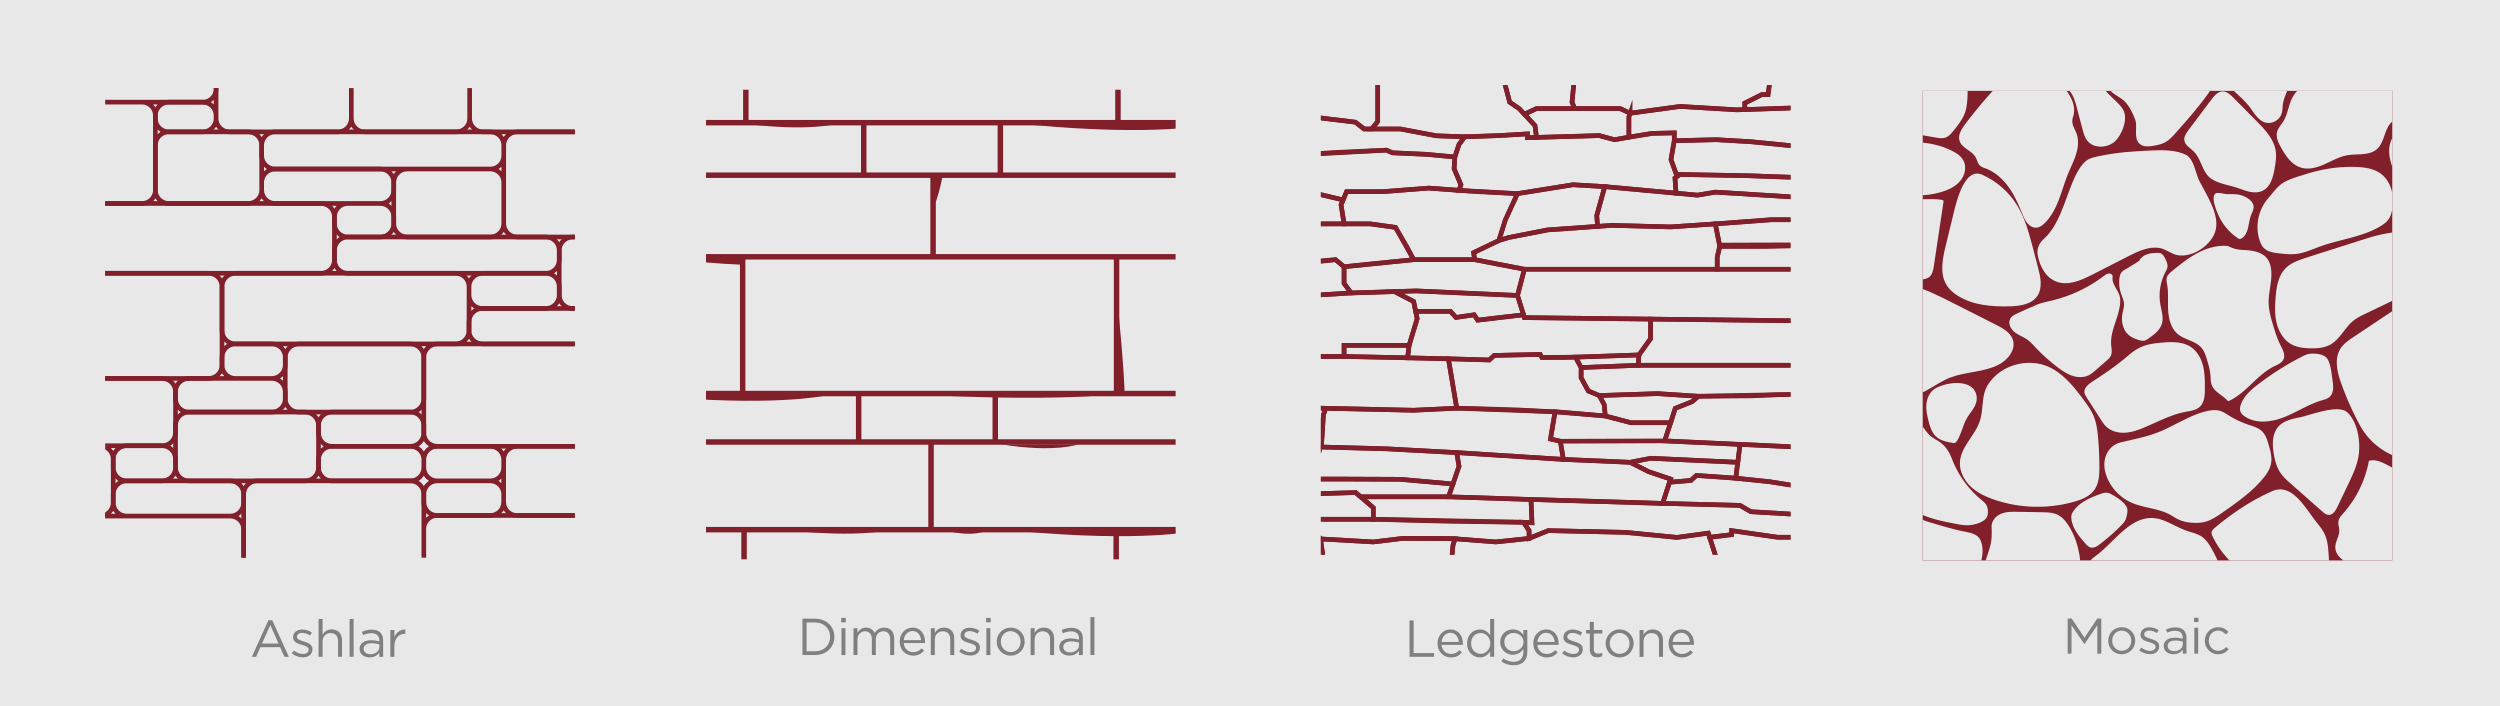
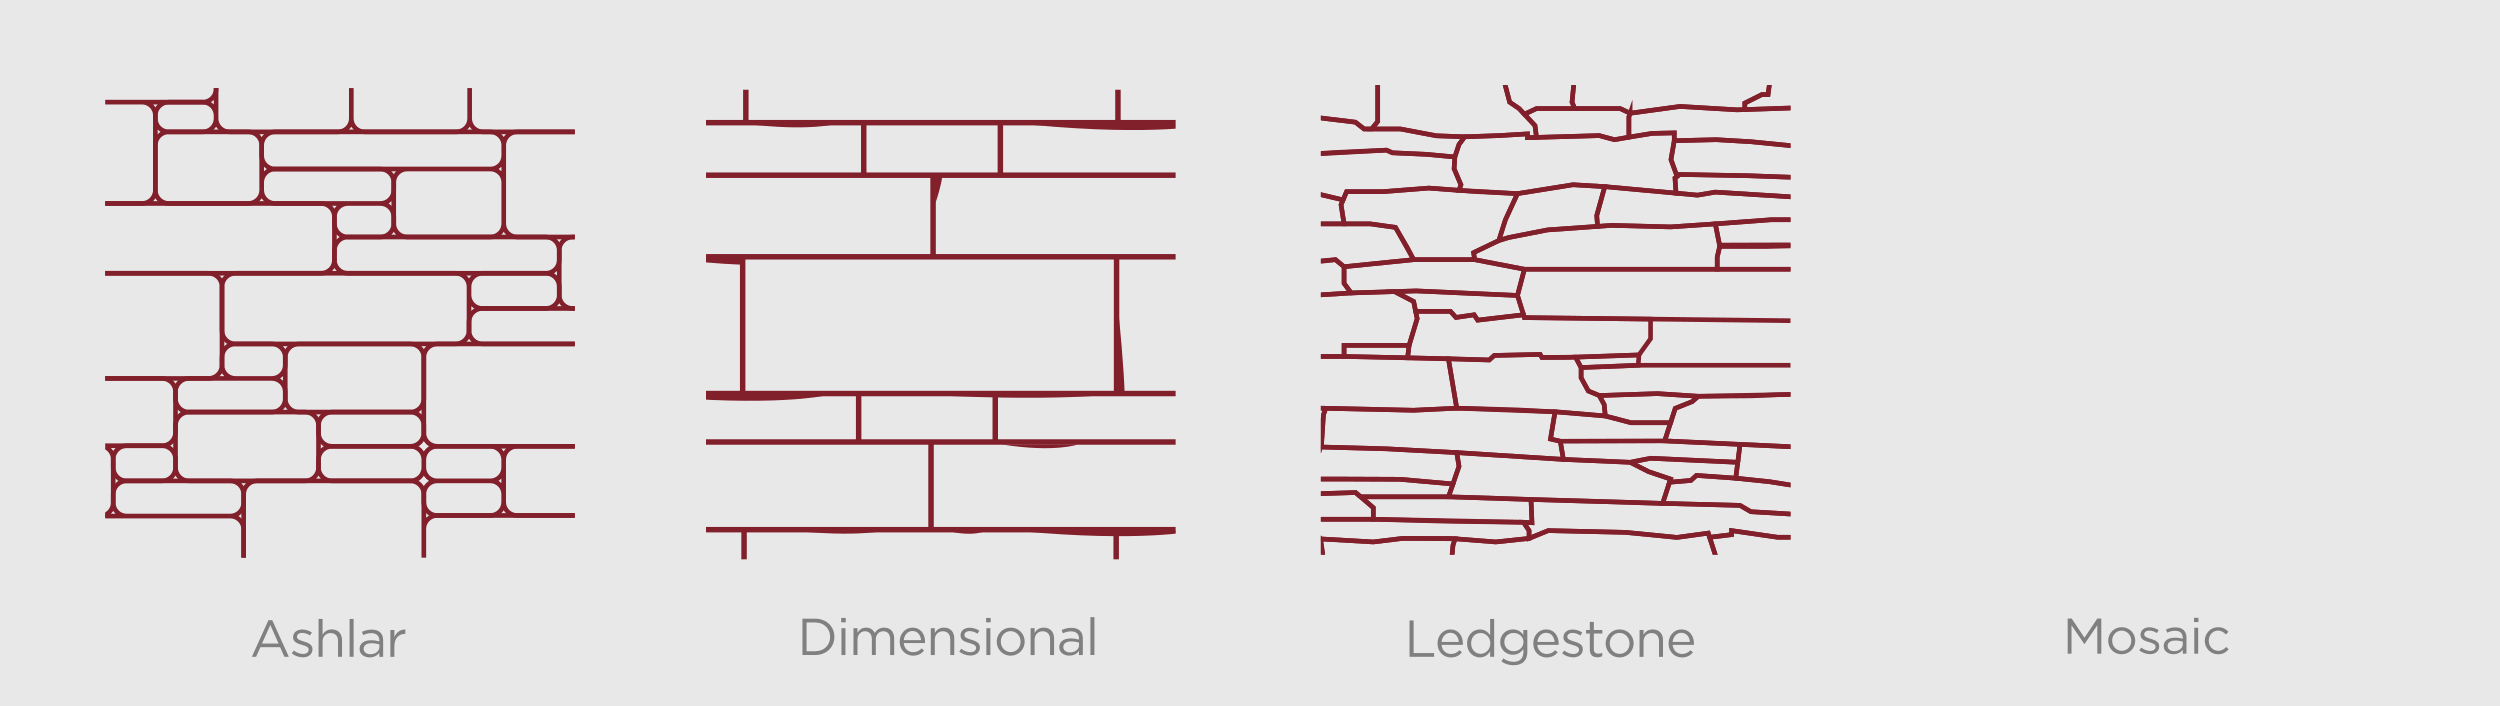
<svg xmlns="http://www.w3.org/2000/svg" xmlns:xlink="http://www.w3.org/1999/xlink" width="1348.5" height="380.91">
  <style>.st1{fill:gray}.st3{fill:none;stroke:#811f2b;stroke-width:2.504;stroke-miterlimit:10}.st6{clip-path:url(#SVGID_6_);fill:#e8e8e9}.st7{clip-path:url(#SVGID_8_);fill:#811f2b}</style>
  <path fill="#e8e8e9" d="M0 0h1348.5v380.91H0z" />
  <path class="st1" d="M144.79 334.55h2.07l8.93 19.74h-2.38l-2.3-5.18h-10.67l-2.32 5.18h-2.27l8.94-19.74zm5.46 12.57l-4.45-10-4.48 10h8.93zM157.39 352.44l1.09-1.54c1.57 1.18 3.3 1.85 5.01 1.85 1.74 0 3-.9 3-2.3v-.06c0-1.46-1.71-2.02-3.61-2.55-2.27-.64-4.79-1.43-4.79-4.09v-.06c0-2.49 2.07-4.14 4.93-4.14 1.76 0 3.72.62 5.21 1.6l-.98 1.62c-1.34-.87-2.88-1.4-4.28-1.4-1.71 0-2.8.9-2.8 2.1v.06c0 1.37 1.79 1.9 3.72 2.49 2.24.67 4.65 1.54 4.65 4.14v.06c0 2.74-2.27 4.34-5.15 4.34-2.08.01-4.38-.8-6-2.12zM171.84 333.85H174v8.48c.95-1.57 2.46-2.83 4.96-2.83 3.5 0 5.54 2.35 5.54 5.8v8.99h-2.16v-8.46c0-2.69-1.46-4.37-4-4.37-2.49 0-4.34 1.82-4.34 4.54v8.29h-2.16v-20.44zM188.58 333.85h2.16v20.44h-2.16v-20.44zM193.96 350.09v-.06c0-3.05 2.52-4.68 6.19-4.68 1.85 0 3.16.25 4.45.62v-.5c0-2.6-1.6-3.95-4.31-3.95-1.71 0-3.05.45-4.4 1.06l-.64-1.76c1.6-.73 3.16-1.2 5.26-1.2 2.04 0 3.61.53 4.68 1.6.98.98 1.48 2.38 1.48 4.23v8.85h-2.07v-2.18c-1.01 1.32-2.69 2.49-5.24 2.49-2.69-.01-5.4-1.55-5.4-4.52zm10.67-1.12v-1.4c-1.06-.31-2.49-.62-4.26-.62-2.72 0-4.23 1.18-4.23 3v.06c0 1.82 1.68 2.88 3.64 2.88 2.66 0 4.85-1.62 4.85-3.92zM210.56 339.82h2.16v3.78c1.06-2.41 3.16-4.14 5.91-4.03v2.32h-.17c-3.16 0-5.74 2.27-5.74 6.64v5.77h-2.16v-14.48zM760.3 334.69h2.21v17.56h11.03v2.04H760.3v-19.6zM775.4 347.1v-.06c0-4.17 2.94-7.53 6.94-7.53 4.28 0 6.75 3.42 6.75 7.64 0 .28 0 .45-.03.7h-11.48c.31 3.14 2.52 4.9 5.1 4.9 1.99 0 3.39-.81 4.56-2.04l1.34 1.2c-1.46 1.62-3.22 2.72-5.96 2.72-3.98 0-7.22-3.05-7.22-7.53zm11.5-.84c-.22-2.63-1.74-4.93-4.62-4.93-2.52 0-4.42 2.1-4.7 4.93h9.32zM791.33 347.1v-.06c0-4.73 3.44-7.53 6.92-7.53 2.69 0 4.42 1.46 5.54 3.08v-8.74h2.16v20.44h-2.16v-2.91c-1.18 1.74-2.88 3.22-5.54 3.22-3.48 0-6.92-2.74-6.92-7.5zm12.54-.03v-.06c0-3.33-2.55-5.57-5.24-5.57-2.8 0-5.1 2.07-5.1 5.57v.06c0 3.42 2.35 5.6 5.1 5.6 2.69 0 5.24-2.27 5.24-5.6zM809.89 356.81l.98-1.68c1.65 1.2 3.5 1.85 5.57 1.85 3.19 0 5.26-1.76 5.26-5.15v-1.71c-1.26 1.68-3.02 3.05-5.68 3.05-3.47 0-6.8-2.6-6.8-6.78v-.06c0-4.23 3.36-6.83 6.8-6.83 2.72 0 4.48 1.34 5.66 2.91v-2.6h2.16v11.96c0 2.24-.67 3.95-1.85 5.12-1.29 1.29-3.22 1.93-5.52 1.93-2.41.01-4.65-.66-6.58-2.01zm11.87-10.44v-.06c0-2.97-2.58-4.9-5.32-4.9s-5.01 1.9-5.01 4.87v.06c0 2.91 2.32 4.93 5.01 4.93 2.75 0 5.32-1.99 5.32-4.9zM827.05 347.1v-.06c0-4.17 2.94-7.53 6.94-7.53 4.28 0 6.75 3.42 6.75 7.64 0 .28 0 .45-.03.7h-11.48c.31 3.14 2.52 4.9 5.1 4.9 1.99 0 3.39-.81 4.56-2.04l1.34 1.2c-1.46 1.62-3.22 2.72-5.96 2.72-3.97 0-7.22-3.05-7.22-7.53zm11.51-.84c-.22-2.63-1.74-4.93-4.62-4.93-2.52 0-4.42 2.1-4.7 4.93h9.32zM842.62 352.45l1.09-1.54c1.57 1.18 3.3 1.85 5.01 1.85 1.74 0 3-.9 3-2.3v-.06c0-1.46-1.71-2.02-3.61-2.55-2.27-.64-4.79-1.43-4.79-4.09v-.06c0-2.49 2.07-4.14 4.93-4.14 1.76 0 3.72.62 5.21 1.6l-.98 1.62c-1.34-.87-2.88-1.4-4.28-1.4-1.71 0-2.8.9-2.8 2.1v.06c0 1.37 1.79 1.9 3.72 2.49 2.24.67 4.65 1.54 4.65 4.14v.06c0 2.74-2.27 4.34-5.15 4.34-2.08 0-4.37-.81-6-2.12zM857.55 350.46v-8.74h-2.02v-1.9h2.02v-4.37h2.16v4.37h4.59v1.9h-4.59v8.46c0 1.76.98 2.41 2.44 2.41.73 0 1.34-.14 2.1-.5v1.85c-.76.39-1.57.62-2.6.62-2.34-.02-4.1-1.16-4.1-4.1zM866.09 347.12v-.06c0-4.09 3.19-7.56 7.56-7.56 4.34 0 7.53 3.42 7.53 7.5v.06c0 4.09-3.22 7.56-7.59 7.56-4.34.01-7.5-3.41-7.5-7.5zm12.88 0v-.06c0-3.11-2.32-5.66-5.38-5.66-3.14 0-5.29 2.55-5.29 5.6v.06c0 3.11 2.3 5.63 5.35 5.63 3.13.01 5.32-2.51 5.32-5.57zM884.37 339.82h2.16v2.52c.95-1.57 2.46-2.83 4.96-2.83 3.5 0 5.54 2.35 5.54 5.8v8.99h-2.16v-8.46c0-2.69-1.46-4.37-4-4.37-2.49 0-4.34 1.82-4.34 4.54v8.29h-2.16v-14.48zM900.02 347.1v-.06c0-4.17 2.94-7.53 6.94-7.53 4.28 0 6.75 3.42 6.75 7.64 0 .28 0 .45-.03.7H902.2c.31 3.14 2.52 4.9 5.1 4.9 1.99 0 3.39-.81 4.56-2.04l1.34 1.2c-1.46 1.62-3.22 2.72-5.96 2.72-3.97 0-7.22-3.05-7.22-7.53zm11.51-.84c-.22-2.63-1.74-4.93-4.62-4.93-2.52 0-4.42 2.1-4.7 4.93h9.32z" />
  <g>
    <defs>
      <path id="SVGID_1_" d="M56.74 47.49h253.31V300.8H56.74z" />
    </defs>
    <clipPath id="SVGID_2_">
      <use xlink:href="#SVGID_1_" overflow="visible" />
    </clipPath>
    <g clip-path="url(#SVGID_2_)">
      <path class="st3" d="M112.54 204.13H16.16c-3.98 0-7.21-3.23-7.21-7.21v-42.3c0-3.98 3.23-7.21 7.21-7.21h96.38c3.98 0 7.21 3.23 7.21 7.21v42.3c0 3.98-3.23 7.21-7.21 7.21z" />
      <path class="st3" d="M87.46 240.43h-71.3c-3.98 0-7.21-3.23-7.21-7.21v-21.88c0-3.98 3.23-7.21 7.21-7.21h71.3c3.98 0 7.21 3.23 7.21 7.21v21.88c0 3.98-3.23 7.21-7.21 7.21zM53.85 278.36h-37.7c-3.98 0-7.21-3.23-7.21-7.21v-23.51c0-3.98 3.23-7.21 7.21-7.21h37.7c3.98 0 7.21 3.23 7.21 7.21v23.51c.01 3.98-3.22 7.21-7.21 7.21z" />
      <path class="st3" d="M87.46 259.39H68.28c-3.98 0-7.21-3.23-7.21-7.21v-4.54c0-3.98 3.23-7.21 7.21-7.21h19.18c3.98 0 7.21 3.23 7.21 7.21v4.54c0 3.98-3.23 7.21-7.21 7.21zM146.66 204.13h-19.7c-3.98 0-7.21-3.23-7.21-7.21v-4.2c0-3.98 3.23-7.21 7.21-7.21h19.7c3.98 0 7.21 3.23 7.21 7.21v4.2c0 3.98-3.23 7.21-7.21 7.21zM146.66 222.28h-44.79c-3.98 0-7.21-3.23-7.21-7.21v-3.73c0-3.98 3.23-7.21 7.21-7.21h44.79c3.98 0 7.21 3.23 7.21 7.21v3.73c0 3.98-3.23 7.21-7.21 7.21z" />
      <path class="st3" d="M164.59 259.39h-62.71c-3.98 0-7.21-3.23-7.21-7.21v-22.69c0-3.98 3.23-7.21 7.21-7.21h62.71c3.98 0 7.21 3.23 7.21 7.21v22.69c0 3.98-3.23 7.21-7.21 7.21z" />
      <path class="st3" d="M221.4 240.73h-42.39c-3.98 0-7.21-3.23-7.21-7.21v-4.03c0-3.98 3.23-7.21 7.21-7.21h42.39c3.98 0 7.21 3.23 7.21 7.21v4.03c0 3.98-3.23 7.21-7.21 7.21z" />
      <path class="st3" d="M221.4 259.39h-42.39c-3.98 0-7.21-3.23-7.21-7.21v-4.24c0-3.98 3.23-7.21 7.21-7.21h42.39c3.98 0 7.21 3.23 7.21 7.21v4.24c0 3.98-3.23 7.21-7.21 7.21zM264.47 259.39h-28.65c-3.98 0-7.21-3.23-7.21-7.21v-4.24c0-3.98 3.23-7.21 7.21-7.21h28.65c3.98 0 7.21 3.23 7.21 7.21v4.24c0 3.98-3.23 7.21-7.21 7.21zM264.47 278.05h-28.65c-3.98 0-7.21-3.23-7.21-7.21v-4.24c0-3.98 3.23-7.21 7.21-7.21h28.65c3.98 0 7.21 3.23 7.21 7.21v4.24c0 3.98-3.23 7.21-7.21 7.21zM345.7 278.05h-66.81c-3.98 0-7.21-3.23-7.21-7.21v-22.9c0-3.98 3.23-7.21 7.21-7.21h66.81c3.98 0 7.21 3.23 7.21 7.21v22.9c0 3.98-3.23 7.21-7.21 7.21zM221.4 222.28h-60.32c-3.98 0-7.21-3.23-7.21-7.21v-22.32c0-3.98 3.23-7.21 7.21-7.21h60.32c3.98 0 7.21 3.23 7.21 7.21v22.32c0 3.98-3.23 7.21-7.21 7.21z" />
      <path class="st3" d="M345.7 240.73H235.82c-3.98 0-7.21-3.23-7.21-7.21v-40.77c0-3.98 3.23-7.21 7.21-7.21H345.7c3.98 0 7.21 3.23 7.21 7.21v40.77c0 3.98-3.23 7.21-7.21 7.21zM124.22 278.36H68.28c-3.98 0-7.21-3.23-7.21-7.21v-4.54c0-3.98 3.23-7.21 7.21-7.21h55.94c3.98 0 7.21 3.23 7.21 7.21v4.54c0 3.98-3.23 7.21-7.21 7.21zM124.22 317.45H16.16c-3.98 0-7.21-3.23-7.21-7.21v-24.67c0-3.98 3.23-7.21 7.21-7.21h108.06c3.98 0 7.21 3.23 7.21 7.21v24.67c0 3.98-3.23 7.21-7.21 7.21z" />
      <path class="st3" d="M221.4 317.45h-82.76c-3.98 0-7.21-3.23-7.21-7.21V266.6c0-3.98 3.23-7.21 7.21-7.21h82.76c3.98 0 7.21 3.23 7.21 7.21v43.64c0 3.98-3.23 7.21-7.21 7.21zM345.7 317.45H235.82c-3.98 0-7.21-3.23-7.21-7.21v-24.98c0-3.98 3.23-7.21 7.21-7.21H345.7c3.98 0 7.21 3.23 7.21 7.21v24.98c0 3.98-3.23 7.21-7.21 7.21zM245.78 185.5H126.96c-3.98 0-7.21-3.23-7.21-7.21v-23.67c0-3.98 3.23-7.21 7.21-7.21h118.82c3.98 0 7.21 3.23 7.21 7.21v23.67c0 3.98-3.23 7.21-7.21 7.21zM294.45 166.39H260.2c-3.98 0-7.21-3.23-7.21-7.21v-4.56c0-3.98 3.23-7.21 7.21-7.21h34.25c3.98 0 7.21 3.23 7.21 7.21v4.56c0 3.98-3.23 7.21-7.21 7.21z" />
      <path class="st3" d="M294.45 147.41H187.6c-3.98 0-7.21-3.23-7.21-7.21v-5.15c0-3.98 3.23-7.21 7.21-7.21h106.85c3.98 0 7.21 3.23 7.21 7.21v5.15c0 3.98-3.23 7.21-7.21 7.21z" />
      <path class="st3" d="M173.18 147.41H16.16c-3.98 0-7.21-3.23-7.21-7.21v-23.24c0-3.98 3.23-7.21 7.21-7.21h157.02c3.98 0 7.21 3.23 7.21 7.21v23.24c0 3.98-3.23 7.21-7.21 7.21zM345.7 166.39h-36.83c-3.98 0-7.21-3.23-7.21-7.21v-24.13c0-3.98 3.23-7.21 7.21-7.21h36.83c3.98 0 7.21 3.23 7.21 7.21v24.13c0 3.98-3.23 7.21-7.21 7.21z" />
      <path class="st3" d="M345.7 127.84h-66.77c-3.98 0-7.21-3.23-7.21-7.21V78.34c0-3.98 3.23-7.21 7.21-7.21h66.77c3.98 0 7.21 3.23 7.21 7.21v42.28c0 3.99-3.23 7.22-7.21 7.22zM264.51 127.84H219.6c-3.98 0-7.21-3.23-7.21-7.21V98.38c0-3.98 3.23-7.21 7.21-7.21h44.91c3.98 0 7.21 3.23 7.21 7.21v22.24c0 3.99-3.23 7.22-7.21 7.22zM264.51 91.17H148.36c-3.98 0-7.21-3.23-7.21-7.21v-5.62c0-3.98 3.23-7.21 7.21-7.21h116.15c3.98 0 7.21 3.23 7.21 7.21v5.62c0 3.99-3.23 7.21-7.21 7.21z" />
      <path class="st3" d="M205.18 109.75h-56.82c-3.98 0-7.21-3.23-7.21-7.21v-4.16c0-3.98 3.23-7.21 7.21-7.21h56.82c3.98 0 7.21 3.23 7.21 7.21v4.16c.01 3.98-3.22 7.21-7.21 7.21zM205.18 127.84H187.6c-3.98 0-7.21-3.23-7.21-7.21v-3.66c0-3.98 3.23-7.21 7.21-7.21h17.59c3.98 0 7.21 3.23 7.21 7.21v3.66c0 3.98-3.23 7.21-7.22 7.21zM345.7 185.5h-85.5c-3.98 0-7.21-3.23-7.21-7.21v-4.7c0-3.98 3.23-7.21 7.21-7.21h85.5c3.98 0 7.21 3.23 7.21 7.21v4.7c0 3.98-3.23 7.21-7.21 7.21zM133.94 109.75H91c-3.98 0-7.21-3.23-7.21-7.21v-24.2c0-3.98 3.23-7.21 7.21-7.21h42.94c3.98 0 7.21 3.23 7.21 7.21v24.2c0 3.98-3.22 7.21-7.21 7.21z" />
      <path class="st3" d="M76.58 109.75H16.16c-3.98 0-7.21-3.23-7.21-7.21V62.31c0-3.98 3.23-7.21 7.21-7.21h60.43c3.98 0 7.21 3.23 7.21 7.21v40.24a7.225 7.225 0 01-7.22 7.2zM109.35 55.09H16.16c-3.98 0-7.21-3.23-7.21-7.21V45.3c0-3.98 3.23-7.21 7.21-7.21h93.19c3.98 0 7.21 3.23 7.21 7.21v2.59c0 3.98-3.23 7.2-7.21 7.2z" />
      <path class="st3" d="M91 55.09h18.34c3.98 0 7.21 3.23 7.21 7.21v1.62c0 3.98-3.23 7.21-7.21 7.21H91c-3.98 0-7.21-3.23-7.21-7.21V62.3c0-3.98 3.23-7.21 7.21-7.21zM123.77 38.08h58.52c3.98 0 7.21 3.23 7.21 7.21v18.63c0 3.98-3.23 7.21-7.21 7.21h-58.52c-3.98 0-7.21-3.23-7.21-7.21V45.3c0-3.99 3.23-7.22 7.21-7.22zM196.71 38.08h49.41c3.98 0 7.21 3.23 7.21 7.21v18.63c0 3.98-3.23 7.21-7.21 7.21h-49.41c-3.98 0-7.21-3.23-7.21-7.21V45.3c0-3.99 3.23-7.22 7.21-7.22zM260.54 38.08h85.16c3.98 0 7.21 3.23 7.21 7.21v18.63c0 3.98-3.23 7.21-7.21 7.21h-85.16c-3.98 0-7.21-3.23-7.21-7.21V45.3c0-3.99 3.23-7.22 7.21-7.22z" />
    </g>
  </g>
  <g>
    <defs>
      <path id="SVGID_3_" d="M712.48 45.87h253.31v253.31H712.48z" />
    </defs>
    <clipPath id="SVGID_4_">
      <use xlink:href="#SVGID_3_" overflow="visible" />
    </clipPath>
    <g clip-path="url(#SVGID_4_)">
      <path class="st3" d="M822.26 145.23h168.65l5.44 12.51 14.68 9.24v6.53l-188.77-2.18-3.73-11.96z" />
      <path class="st3" d="M724.99 143.87l37.53-3.81h32.9l26.84 5.17-3.73 14.14-54.65-2.45-35.08 1.09-3.81-5.17z" />
      <path class="st3" d="M640.43 145.23h31.81c1.63 0 28.01-4.08 31.81-3.81s16.31-1.36 16.31-1.36l4.62 3.81v8.97l3.81 5.17-21.75 1.36-45.41 1.36-17.4 1.09h-20.12v-15.23l16.32-1.36zM726.35 103.36h19.85l24.47-1.91 25.56 1.91 22.3 1.08-6.53 14.14-3.53 11.15-13.6 6.53.55 3.8h-32.9l-3.54-6.79-6.25-10.61-13.6-1.9h-14.14l-1.63-10.33z" />
      <path class="st3" d="M724.99 120.76h14.14l13.6 1.9 9.79 17.4-37.53 3.81-4.62-3.81-16.31 1.36-31.81 3.81h-31.82l-16.31 1.36v-25.83zM752.18 157.28l10.34 5.35 1.9 9.25-4.35 14.41h-35.08v5.98h-50.84l-50.03 3.26v-33.71h20.12l17.4-1.09 45.41-1.36 21.75-1.36z" />
      <path class="st3" d="M821.78 169.8l-24.73 2.89-1.91-2.89-9.78 1.44-3-3.31h-18.75l-1.09-5.3-10.34-5.35 11.7-.36 54.65 2.45z" />
      <path class="st3" d="M759.25 193l.82-6.71 4.35-14.41-.81-3.95h18.75l3 3.31 9.78-1.44 1.91 2.89 24.73-2.89.48 1.53 68.05.79v10.57l-6.26 8.76-39.15 1.36h-13.19l-.95-1.63-24.74.54-2.72 2.45z" />
      <path class="st3" d="M724.99 192.27l34.26.73.82-6.71h-35.08zM925.25 120.76l-24.07 1.63-31.81-.82-34.67 2.45-20.8 4.08-5.43 1.63-13.6 6.53.55 3.8 26.84 5.17h104.01v-6.53l1.42-5.71z" />
      <path class="st3" d="M1011.03 118.52l6.19 8.56.81 5.91-25.69-1.02-39.77 1.02h-24.88l-2.44-12.23 30.18-2.24h36.5z" />
      <path class="st3" d="M1030.67 141.97h-22.84l-16.92 3.26h-64.64v-6.53l1.42-6.52 64.65-.21 25.69 1.02 12.64 3.06z" />
      <path class="st3" d="M1015.58 97.72l-5.5 13.66.95 7.14 6.19 8.56.81 5.91 12.64 3.06 1.64-3.06 70.35-2.24 24.88-.2v-25.7l-34.26-2.65-38.34-1.22-33.24-3.26z" />
-       <path class="st3" d="M1127.54 163.79h-50.37l-23.04 3.26-43.1-.07-14.68-9.24-5.44-12.51 16.92-3.26h22.84v-5.92l1.64-3.06 70.35-2.24 24.88-.2zM1054.94 174.59l-1.02 22.44H883.65l.4-5.58 6.26-8.76v-10.57l120.72 1.39 22.5 2.31zM1086.75 198.05l3.1 8.76h-54.28v-9.78z" />
      <path class="st3" d="M1054.94 174.59l4.28-8.26 17.95-2.54h50.37v35.27l-39.69 1.19-1.1-2.2-32.83-1.02z" />
      <path class="st3" d="M1089.85 206.81l-.45 13.46h38.14v-21.21l-39.69 1.19zM968.27 197.03l1.02 8.56 4.9 2.65 25.49-1.43 18.35-1.22 17.54 1.22v-9.78z" />
      <path class="st3" d="M966.85 212.73l7.34-4.49 27.73-1.58 1.84 5.05-5.31 11.62-1.42 14.07-6.94 4.69-92.17-4.28 5.71-17.54 9.18-3.67 3.26-2.85 28.75-.21 14.07-.61z" />
      <path class="st3" d="M862.64 213.34l2.65 4.89.61 6.15 13.87 3.64h21.34l2.52-7.75 9.18-3.67 3.26-2.85-22.02-1.43z" />
      <path class="st3" d="M852.85 198.25l30.8-1.22h84.62l1.02 8.56 4.9 2.65-7.34 4.49-50.78 1.02-22.02-1.43-31.41 1.02-5.91-2.45-3.88-7.13z" />
      <path class="st3" d="M884.05 191.45l-.4 5.58-30.8 1.22-3.04-5.61z" />
      <path class="st3" d="M781.27 193.49l4.49 26.68 32.77.92 23.31 1.22 24.06 2.07-.61-6.15-2.65-4.89-5.91-2.45-3.88-7.13v-5.51l-3.04-5.61-18.1.17-.95-1.63-24.74.54-2.72 2.45z" />
      <path class="st3" d="M662.98 193l6.95 11.37 6.53 18.96 35.48-3.16 50.58 1.12 23.24-1.12-4.49-26.68-56.28-1.22h-50.84z" />
      <path class="st3" d="M630.07 212.01c.71.41 33.75-.61 33.75-.61l7.97-1.64-1.86-5.39-6.95-11.37-38.86 2.53v16.58l5.95-.1z" />
      <path class="st3" d="M676.46 223.33l-18.45.51-32.33 5.81-1.56.41v-17.95l39.7-.71 7.97-1.64z" />
      <path class="st3" d="M624.12 257.29h23.84l33.19-1.43 3.57 2.55h12.03l11.93-6.02 4.18-13.15 1.02-15.5 1.23-3.5-3.17-.07-35.48 3.16-18.45.51-33.89 6.22v27.23z" />
      <path class="st3" d="M712.27 241.11l35.56.98 37.93 2.04 57.51 3.67-1.63-9.79-5.3-1.22 2.45-14.64-53.03-1.98-23.24 1.12-47.41-1.05-1.23 3.5-1.02 15.5z" />
      <path class="st3" d="M897.92 237.81l-56.28.2-5.3-1.22 2.45-14.64 27.11 2.23 13.87 3.64h21.34zM938.57 239.7l-1.22 9.67-47.04-2.18-11.01 2.18-36.03-1.57-1.63-9.79 56.28-.2zM1000.51 218.82l48.59.64 12.64-1.5 16.31 3.54 11.35-1.23.45-13.46h-54.28l-17.54-1.22-16.11 1.07 1.84 5.05z" />
      <path class="st3" d="M993.81 239.58l24.7 3.8 18.35 1.09 35.21.82h55.47v-25.02h-38.14l-11.35 1.23-16.31-3.54-12.64 1.5-48.59-.64-2.06 4.51-1.42 14.07z" />
      <path class="st3" d="M1033.33 261.47l31.26 2.99 62.95-2.99v-16.18h-55.47l-35.21-.82-2.58 2.45z" />
      <path class="st3" d="M1026.8 277.51l1.77-9.11 4.76-6.93 31.27 2.99 16.58-.79v5.27l-2.17 12.64s-30.86-2.45-31.27-2.45-20.94-1.62-20.94-1.62z" />
      <path class="st3" d="M1127.54 268.81h-35.35l-11.02.13-2.17 12.65 20.4 1.49 28.14.55z" />
      <path class="st3" d="M1127.54 261.47v7.34l-46.37.13v-5.27zM1026.8 277.51h-14.82l-14-1.91-3.26-8.83-23.8-4.35-16.44-2.59-18.22-1.9 1.09-8.56 1.22-9.67 51.52 2.39 3.72-2.51 24.7 3.8 18.35 1.09-2.58 2.45-.95 14.55-4.76 6.93zM785.76 244.13l1.22 7.41-3.26 9.52-28.55-2.52-30.8-.13h-27.62l11.93-6.02 3.59-11.28 35.56.98zM624.12 280.09H740.76v-6.25l-9.51-8.16-43.78 1.36-2.45-3.54-.3-5.09-3.57-2.55-57.03 1.43z" />
      <path class="st3" d="M624.12 310l53.84 4.08 35.34-2.04h5.71l-5.16-10.47-1.58-10.88-7.12-10.6h-81.03z" />
      <path class="st3" d="M782.36 290.42h-25.83l-15.77 1.9-28.5-1.63-7.12-10.6h35.62l40.51 1.09 40.51.54 3 4.49v4.21l-17.95 1.9-24.47-1.9zM781.33 267.97h-47.41l-2.67-2.29-43.78 1.36-2.45-3.54-.3-5.09h39.65l30.8.13 28.55 2.52z" />
      <path class="st3" d="M825.83 269.42l.51 12.54-4.56-.24-81.02-1.63v-6.25l-6.84-5.87h47.41zM778.93 311.63l3.57-3.67 1.22-13.76 1.13-3.58-28.32-.2-15.77 1.91-28.49-1.64 1.58 10.88 5.16 10.47 21.75.51 21.86-2.25zM677.96 314.08v15.6h-53.84V310z" />
      <path class="st3" d="M782.5 307.96l4.38 5.51v16.21H677.96v-15.6l35.34-2.04h5.71l21.75.51 21.86-2.25 16.31 1.33z" />
      <path class="st3" d="M824.78 290.42l10.33-4.21 41.74.95 14.42 1.41 13.31 1.31 16.86-2.31 3.81 11.83 5.3 8.83v21.45H786.88v-16.21l-4.38-5.51 1.22-13.76 1.13-3.58 21.98 1.71zM896.83 271.53c-2.18-.14-50.03-1.5-50.03-1.5l-20.97-.61-44.5-1.44 2.39-6.92 3.26-9.52-1.22-7.41 57.51 3.67 36.03 1.56 10.06 5.1 11.75 3.94-4.28 13.13z" />
      <path class="st3" d="M936.26 257.93l-21.21-1.49-2.99 2.71-11.51.97.56-1.71-11.75-3.95-10.06-5.09 11.01-2.18 47.04 2.18z" />
      <path class="st3" d="M896.83 271.53l41.74 1.08 5.84 3.4 25.43 1.5 6.12-2.31 22.02.4-3.26-8.83-23.8-4.35-16.44-2.59-18.22-1.9-21.21-1.49-2.99 2.71-11.51.97z" />
      <path class="st3" d="M969.84 277.51l1.29 10.06-2.86 2.24h-9.38l-24.88-3.6v2.17l-11.85 1.43-.72-2.24-16.86 2.31-27.73-2.72-41.74-.95-10.33 4.21v-4.21l-3-4.49 4.56.24-.51-12.54 71 2.11 41.74 1.08 5.84 3.4z" />
      <path class="st3" d="M969.65 288.73l2.29 20.05s-11.22.82-12.54 1.22c-1.33.41-15.6-1.02-15.6-1.02l-3.67-1.73-9.58.99-5.3-8.84-3.08-9.58 11.85-1.43v-2.18l24.88 3.6h9.38l1.37-1.08zM1127.54 283.63v29.94h-36.44c-1.9 0-23.82-2.24-23.82-2.24l-21 1.02-54.86-1.73-19.47-1.84-2.29-20.05 1.48-1.16-1.29-10.06 6.12-2.31 22.02.41 14 1.9h14.82l52.2 4.08 20.39 1.5 28.14.54z" />
      <path class="st3" d="M930.55 329.68h196.99v-16.11h-36.44l-23.82-2.25-21.01 1.02-54.85-1.73-19.48-1.83L959.4 310l-15.6-1.02-3.67-1.73-9.58.98zM1127.54 82.62l-36.44-1.22-22.29 1.22-3.67 6.93-10.2 6.73c-.62.41-1.64 4.53-1.64 4.53l39.97 1.38 34.26 2.65V82.62z" />
      <path class="st3" d="M1014.01 101.61c-.01.04-7.81-5.12-7.81-5.12h-15.29v-8.56l3.47-7.55 26.51-1.43 18.35-1.63 15.91 4.08 13.66 1.22-3.67 6.93-10.2 6.73-1.64 4.53-31.6-3.1h-6.12l-1.57 3.9zM1011.11 108.81l-22.44-1.1-19.45-1.33 3.03 7.65-.61 4.49h39.39l-.95-7.14z" />
      <path class="st3" d="M901.18 122.39l24.07-1.63 30.18-2.24h16.21l.61-4.49-3.03-7.65-43.97-2.75-9.59 1.63-50.06-4.59-4.32 15.6.44 5.84 7.65-.54z" />
      <path class="st3" d="M818.53 104.44l29.94-4.79 17.13 1.02-4.32 15.6.44 5.84-27.02 1.91-20.8 4.08-5.43 1.63 3.53-11.15zM624.12 104.44v16.32h100.87l-1.63-10.33 1.1-2.6-14.35-3.39-44.05 1.02-33.37.62z" />
      <path class="st3" d="M624.12 77.93v26.51l8.57 1.64 77.42-1.64 14.35 3.39 1.89-4.47h19.85l24.47-1.91 16.31 1.22 1.03-3.02-3.67-8.66.4-6.33-15.49-1.42-18.15-.82-3.27-1.43-27.32 1.23-28.76 1.83-26.3-3.26-12.24-1.84z" />
      <path class="st3" d="M687.27 61.62h8.97l21.21 2.65 13.66 1.63 4.69 3.67h19.58l19.37 3.67 15.29.54-3.06 4.15-2.24 6.73-15.5-1.43-18.15-.82-3.26-1.43-56.08 3.06-8.99-1.11s2.87-11.53 3.48-12.55 1.03-8.76 1.03-8.76z" />
      <path class="st3" d="M624.12 77.93V40.41h65.8v21.21h-2.65l-1.02 8.77-3.48 12.55-29.56-3.99zM1127.54 56.73l-27.74-2.45h-44.86l-11.42 4.08-15.9-.41 3.05 13.05 4.9 2.14v4.79l3.67-.61 15.91 4.08 13.66 1.22 22.29-1.22 36.44 1.22z" />
      <path class="st3" d="M879.3 61.08l26.92-3.67 30.72 1.84s72.73-2.38 75.72-2.65 11.15-1.5 11.15-1.5l3.81 2.85 3.06 13.05 4.89 2.14v4.79l-41.19 2.45h-9.99l-39.97-3.94-18.62-1.09-22.7.54v-4.21l-11.96.27-12.51 2.04V62.98l.67-1.9zM904.05 104.2l-.56-8.18 2.45-1.91 37.25.68 47.72 1.7h15.29l7.81 5.12-2.9 7.2-41.89-2.43-43.97-2.75-9.59 1.63z" />
      <path class="st3" d="M903.09 75.9l-1.77 10.19 3.29 9.05 1.33-1.03 37.25.68 47.72 1.7v-8.56l3.47-7.55h-10l-39.97-3.94-18.62-1.09z" />
      <path class="st3" d="M878.62 73.99l-7.82 1.36-8.16-2.21-38.74 1.11v-2.03l-15.43.92-18.42.65-3.07 4.14-2.24 6.73-.4 6.33 3.67 8.66-1.03 3.02 31.55 1.77 29.94-4.79 17.13 1.02 38.45 3.53-.56-8.18 1.12-.88-3.29-9.05 1.77-10.19v-4.22l-11.97.27zM689.92 40.41h53.22V65.5l-3.26 4.07h-4.08l-4.69-3.67-34.87-4.28h-6.32z" />
      <path class="st3" d="M828.79 74.11l-.82-6.37-8.56-9.18-5.1-3.46-3.87-14.69h-67.3V65.5l-3.26 4.07h15.5l19.37 3.67 15.3.55 18.42-.65 15.43-.92v2.03z" />
      <path class="st3" d="M879.3 61.08l-5.37-2.52h-45.14l-6.53 3.06 5.71 6.12.82 6.37 33.85-.97 8.16 2.21 7.82-1.36V62.98z" />
      <path class="st3" d="M810.44 40.41l3.87 14.69 5.1 3.46 2.85 3.06 6.53-3.06h20.6l-1.43-3.46 1.43-14.69z" />
      <path class="st3" d="M955.12 40.41l-1.43 10.61h-3.36l-9.18 4.59v3.49l-4.21.14-30.73-1.83-26.91 3.67-5.37-2.52h-24.54l-1.43-3.46 1.43-14.69z" />
      <path class="st3" d="M1099.8 54.28V40.41H955.12l-1.43 10.61h-3.36l-9.18 4.59v3.49l71.51-2.51 11.15-1.49 3.81 2.85 15.9.41 11.42-4.08zM1127.54 56.73V40.41h-27.74v13.87z" />
    </g>
  </g>
  <g>
    <defs>
-       <path id="SVGID_5_" d="M1037.09 49.02h253.31v253.31h-253.31z" />
-     </defs>
+       </defs>
    <clipPath id="SVGID_6_">
      <use xlink:href="#SVGID_5_" overflow="visible" />
    </clipPath>
    <path clip-path="url(#SVGID_6_)" fill="#811f2b" d="M1020.31 30.3h287.85v292.21h-287.85z" />
    <path class="st6" d="M1121.37 91.4c1.3-2.08 2.82-4.12 4.94-5.34 1.53-.88 3.27-1.28 4.99-1.65 11.53-2.47 19.22-2.77 31-3.33 5-.24 12.45.07 16.86 2.45 4.41 2.38 5 9.94 7.32 14.38 3.91 7.48 10.55 17.62 8.72 25.86-1.83 8.24-12.36 15.33-20.66 13.87-2.8-.49-6.57-3.26-9.36-3.81-5.98-1.16-11.94 1.7-17.36 4.47-6.33 3.24-12.67 6.47-19 9.71-6.07 3.1-13.02 6.27-19.43 3.96-5.75-2.07-8.9-7.8-10.2-13.98-.71-3.35.54-6.77 3.12-9.01 10.14-8.81 12.54-27.17 19.06-37.58zM1207.51 101.56c4.19 1.56 8.93 3.31 12.95 1.35 4.47-2.18 5.8-7.82 6.59-12.73.44-2.72.87-5.47.56-8.2-.77-6.67-5.75-11.96-10.48-16.73l-12.51-12.63c-1.6-1.62-3.47-3.35-5.74-3.31-2.57.04-4.48 2.29-6.02 4.34l-12.35 16.43c-1.29 1.71-2.64 3.7-2.26 5.8.45 2.5 3.06 3.88 4.89 5.64 3.64 3.52 4.33 8.88 7.36 12.8 3.62 4.71 11.64 5.24 17.01 7.24zM1201.46 104.72c1.76.04 3.53-.08 5.28.14 2.14.27 4.21 1.06 5.98 2.28 1.37.94 2.62 2.26 2.85 3.9.26 1.87-.84 3.62-1.5 5.38-.78 2.1-.95 4.38-1.47 6.56-.53 2.18-1.53 4.41-3.44 5.59-.35.21-.74.39-1.14.35-.34-.04-.63-.22-.92-.41-4.93-3.26-8.75-8.09-10.97-13.55-.97-2.4-2.36-5.92-2.07-8.56.41-3.98 4.28-1.75 7.4-1.68zM1153.98 77.48c1.94 1.87 5.03 1.6 7.68 1.14 2.12-.37 4.26-.8 6.16-1.81 2.25-1.2 3.99-3.15 5.69-5.06 6.21-6.99 12.44-14 17.84-21.64 1.72-2.44 3.43-5.33 2.71-8.23-.97-3.9-5.6-5.42-9.52-6.28-7.73-1.71-15.45-3.41-23.18-5.12-1.27-.28-2.55-.56-3.84-.55-1.34.01-2.65.34-3.95.67-2.95.74-5.9 1.49-8.84 2.23-2.4.6-4.87 1.24-6.83 2.75-.82.63-1.54 1.42-1.98 2.35-.46.96-.6 2.05-.6 3.12.02 3.36 1.55 6.68 4.09 8.87 1.97 1.7 4.45 2.72 6.36 4.49 2.58 2.41 4.8 6.89 6 10.23 1.37 3.93-1.07 9.67 2.21 12.84z" />
    <path class="st6" d="M1140.96 76.14c-4.18 3.86-11.69 4.17-15.15-.34-1.36-1.77-1.96-4-2.53-6.16l-3.06-11.62c-.84-3.18-1.73-6.47-3.88-8.96-1.13-1.31-2.69-2.64-2.49-4.36.09-.78.54-1.47.99-2.12 1.79-2.64 4.12-5.58 7.32-5.52 2.62.04 4.7 2.13 6.47 4.08 2.88 3.16 5.76 6.33 8.64 9.49 2.41 2.64 6.74 5.88 8.23 9.12 2.28 4.97-1.01 12.87-4.54 16.39z" />
    <path class="st6" d="M1098.27 122.8c1.77-.01 3.32-1.16 4.58-2.39 7.15-6.99 8.95-17.59 12.73-26.84 1.43-3.5 3.19-6.87 4.29-10.49s1.5-7.59.19-11.14c-.85-2.29-2.41-4.46-2.26-6.9.06-1.09.47-2.12.71-3.18 1.43-6.28-2.94-12.3-7.22-17.11-1.35-1.52-2.77-3.06-4.6-3.96-1.32-.65-2.78-.94-4.23-1.16-6.7-1.04-13.93-.82-19.78 2.61-3.21 1.88-5.83 4.62-8.33 7.38a241.63 241.63 0 00-14.37 17.4c-1.98 2.63-4 5.87-2.98 9 1.29 3.98 6.63 5.17 8.66 8.83.81 1.46 1.06 3.27 2.26 4.43.85.83 2.05 1.18 3.16 1.59 5.52 2.07 9.97 6.38 13.23 11.29 2.94 4.42 4.93 9.3 6.94 14.19 1.19 2.91 3.33 6.48 7.02 6.45z" />
    <path class="st6" d="M1052.98 118.31c-1.16 4.77-2.33 9.55-3.49 14.32-1.74 7.14-3.34 15.21.64 21.39 1.47 2.28 3.59 4.07 5.89 5.51 8.17 5.13 18.3 5.95 27.94 5.71 5.55-.14 11.89-1 14.99-5.61 2.93-4.35 1.72-10.15.39-15.23-.91-3.47-1.81-6.93-2.72-10.4-2.09-8-4.23-16.13-8.54-23.18-4.44-7.26-11.11-13.12-18.88-16.57-10.34-4.59-14.57 17.32-16.22 24.06zM1011.41 98.35c.25-6.9.5-9.82.75-16.71.04-1.09.15-2.32 1-3 .5-.4 1.15-.52 1.78-.63 12.7-2.16 26.33-2.46 37.87 3.28 2.54 1.26 5.06 2.92 6.34 5.46 1.77 3.5.67 7.96-1.88 10.94s-6.26 4.73-10.02 5.86c-8.74 2.64-18.31 2.43-26.92-.59-1.91-.67-3.72-.55-5.73-.67-.31-.03-3.29-1.34-3.19-3.94zM1017.67 69.57c8.77 1.53 17.53 3.07 26.3 4.6 1.92.34 3.97.66 5.78-.09 1.57-.65 2.71-2.02 3.79-3.35 2.54-3.12 5.13-6.33 6.44-10.13 1.14-3.3 1.25-6.85 1.35-10.34.14-4.93.1-10.39-3.19-14.06-1.82-2.04-4.42-3.22-7.01-4.09-5.25-1.77-10.79-2.5-16.31-3.07-7.67-.79-15.38-1.29-23.09-1.48-.9-.02-1.84-.03-2.65.37-.8.4-1.35 1.15-1.87 1.88-2.06 2.87-4.2 6.01-4.14 9.53.04 2.05.83 3.99 1.49 5.93 1.59 4.71 2.43 9.67 2.47 14.63.01 1.66.02 3.53 1.19 4.71.61.61 1.44.94 2.24 1.24l11.64 4.44" />
    <path class="st6" d="M1013.77 106.5c-.17 2.41.71 4.8.64 7.22-.07 2.42-1.06 4.71-2.05 6.93-1.52 3.4-3.06 6.84-3.72 10.51-.66 3.67-.34 7.65 1.65 10.79 2.4 3.78 6.79 5.79 11.09 7.03 4.79 1.38 9.8 2.08 14.77 1.78 1.54-.09 3.15-.31 4.38-1.24 1.79-1.36 2.26-3.82 2.59-6.04l5.19-34.52c.04-.25.07-.53-.06-.75-.17-.29-.54-.37-.87-.42-5.84-.91-11.82.08-17.71-.35-4.83-.36-9.6-1.68-13.92-3.87-1.29.34-1.88 1.58-1.98 2.93zM1051.98 203.65c8.34-3.17 17.82-2.82 25.81-6.79 5.13-2.55 9.73-8.15 7.95-13.6-1.28-3.91-5.28-6.13-8.94-7.99-7.89-4-15.79-7.99-23.68-11.99-7.81-3.95-15.71-7.94-24.22-9.97-3.31-.79-6.77-1.27-10.1-.59-6.57 1.35-11.51 7.13-13.76 13.44s-2.28 13.17-2.29 19.88c0 3.71-.01 7.43-.01 11.14 0 2.91.02 5.93 1.3 8.54 3.27 6.66 14.44 8.14 21.06 8.86 9.55 1.05 18.43-7.73 26.88-10.93z" />
    <path class="st6" d="M1043.59 209.75c-2.65 1.69-4.11 4.83-4.44 7.96s.32 6.27 1.08 9.31c.79 3.17 1.83 6.48 4.28 8.63 2.34 2.05 5.56 2.68 8.62 3.24.41.07.84.15 1.24.03.55-.16.93-.65 1.23-1.13 2.68-4.22 3.21-9.23 6.11-13.45 2.35-3.43 5.33-6.7 4.36-11.2-1.97-9.16-16.64-7.1-22.48-3.39zM1072.25 207.59c-3.57 5.62-2.24 13.01-4.28 19.34-2.54 7.91-10.24 13.93-10.77 22.22-.32 5.02 2.21 9.93 5.88 13.37 3.67 3.44 8.37 5.58 13.14 7.17 13.7 4.55 28.78 4.87 42.66.91 4.07-1.16 8.27-2.85 10.75-6.27 2.57-3.54 2.8-8.21 2.79-12.58-.02-5.19-.26-10.37-.71-15.54-.36-4.03-.86-8.12-2.43-11.85-1.23-2.92-3.07-5.54-4.94-8.1-4.69-6.43-9.77-12.82-16.56-16.96-11.51-7.02-28.07-3.47-35.53 8.29zM1096.46 165.31a320.23 320.23 0 00-8.26 3.7c-1.5.7-3.09 1.5-3.88 2.95-1.3 2.38.18 5.42 2.29 7.12 2.11 1.7 4.76 2.59 6.97 4.17 1.64 1.17 2.99 2.7 4.37 4.17 3.7 3.94 7.75 7.55 12.07 10.8 2.4 1.8 4.93 3.52 7.79 4.47 2.85.95 6.09 1.07 8.79-.25 1.39-.68 2.58-1.71 3.76-2.73 1.98-1.72 3.95-3.44 5.93-5.17.9-.79 1.83-1.61 2.33-2.71.79-1.76.31-3.79.15-5.71-.62-7.52 3.94-14.49 4.78-21.99.16-1.46.18-2.96-.2-4.38-.91-3.42-4.02-6.22-3.85-9.76.02-.43.09-.87-.03-1.28-.26-.9-1.37-1.31-2.29-1.14-.92.17-1.69.77-2.44 1.33a75.697 75.697 0 01-27.7 13.14c-4.5 1.09-9.35 1.89-12.8 4.99" />
    <path class="st6" d="M1154.04 140.37c.87-1.61 2.51-2.71 4.25-3.28s3.6-.67 5.43-.7c.55-.01 1.11-.01 1.63.17 1.2.41 1.89 1.63 2.47 2.75.8 1.55 1.63 3.27 1.27 4.98-.17.82-.6 1.56-1 2.3-2.83 5.33-3.84 11.61-2.82 17.56.6 3.47 1.86 7.03.88 10.42-1.03 3.53-4.23 5.91-7.24 8.02-.64.45-1.29.9-2.04 1.11-1.15.31-2.37-.01-3.51-.38-1.9-.62-3.78-1.4-5.28-2.72-3.24-2.85-4.04-7.7-3.16-11.92.32-1.53.82-3.04.79-4.59-.05-2.1-1.07-4.04-1.73-6.03-.86-2.59-1.12-5.37-.76-8.07.14-1.04.38-2.1 1.01-2.95.63-.86 1.58-1.41 2.51-1.93 3.2-1.83 8.49-5.13 7.3-4.74z" />
    <path class="st6" d="M1201.72 132.71c-5.59-.58-11.24 1.07-16.22 3.68-4.98 2.62-9.39 6.17-13.76 9.71-1.27 1.03-2.61 2.16-3 3.75-.3 1.2.01 2.45.22 3.67.81 4.63.27 9.39.56 14.08.29 4.69 1.63 9.67 5.25 12.66 3.8 3.14 9.51 3.59 12.71 7.34 1.56 1.83 2.3 4.21 2.99 6.51.79 2.63 1.59 5.28 1.82 8.02.16 1.87.06 3.8.72 5.56 1.49 3.91 6.13 5.54 8.81 8.75 9.58-4.06 15.41-14.18 24.74-18.79 2.01-.99 4.36-1.91 5.23-3.97 1-2.38-.46-5.01-1.62-7.31-1.74-3.44-2.9-7.15-4.02-10.84-1.19-3.93-2.34-7.93-2.44-12.03-.14-6.21 2.15-12.39 1.29-18.54-.27-1.89-.85-3.77-1.97-5.3-2.56-3.51-7.33-4.53-11.66-4.74-4.34-.21-5.7-.42-9.65-2.21zM1206.4 50.4c2.6 2.35 5.17 4.77 7.26 7.58 2.29 3.06 4.3 6.8 7.92 8.01 3.47 1.15 7.66-.84 8.96-4.26.73-1.91.61-4.03.94-6.04.46-2.77 1.78-5.31 2.71-7.96.93-2.65 1.47-5.64.36-8.22-1.59-3.73-5.97-5.34-9.97-6.05a48.337 48.337 0 00-23.42 1.7c-7.69 2.55 2.29 12.55 5.24 15.24zM1236.62 52.44c-2.24 4.09-2.53 9.06-4.99 13.02-1.17 1.89-2.84 3.56-3.38 5.71-.72 2.82.65 5.72 2.06 8.27 2.55 4.63 5.79 9.46 10.85 10.98 4.18 1.26 8.7-.05 12.69-1.83 3.99-1.77 7.84-4.04 12.14-4.81 5.52-.99 11.98.37 16.16-3.37 4.21-3.75 3.84-10.9 8.05-14.66 1.34-1.2 3.02-1.92 4.71-2.54 2.64-.97 5.36-1.72 8.12-2.24 2.54-.48 5.26-.83 7.23-2.5 1.53-1.29 2.38-3.2 3.1-5.07 3.12-8.1 4.73-16.78 4.73-25.47 0-.78-.09-1.7-.75-2.12-.39-.24-.87-.23-1.32-.22-14.38.4-28.75.81-43.13 1.21-3.85.11-7.77.23-11.39 1.55-6.19 2.26-7.36 8.25-12.06 12.16-4.46 3.75-9.94 6.67-12.82 11.93zM1271.32 90.07c4.35.2 8.86.86 12.46 3.31 6.17 4.21 8.06 12.79 6.5 20.1-.34 1.57-.81 3.14-1.69 4.49-1.22 1.89-3.13 3.24-5.08 4.36-9.8 5.63-21.47 6.8-32.1 10.64-4.17 1.51-8.25 3.45-12.65 3.99-3.17.39-6.38.03-9.55-.33-2.79-.31-5.78-.72-7.84-2.62-1.3-1.21-2.07-2.89-2.61-4.58-2.43-7.63-.58-16.47 4.71-22.49 2.1-2.4 4.36-5.62 6.91-7.54 3.5-2.64 8.87-4.04 12.99-5.36 9.01-2.89 18.49-4.39 27.95-3.97z" />
    <path class="st6" d="M1314.67 59.65a15.55 15.55 0 01-7.36 5.39c-2.79.96-5.8 1.11-8.58 2.09-5.31 1.88-9.33 6.97-9.93 12.57-.6 5.59 1.93 10.97 3.51 16.37 1.23 4.2 1.9 8.57 1.99 12.95.08 4.15-.05 9.02 3.22 11.58 1.89 1.48 4.43 1.73 6.83 1.86 7.07.39 14.16.27 21.21-.38.73-.07 1.53-.17 2.06-.67.44-.41.62-1.02.78-1.59 4.31-15.48 3.33-31.88 2.32-47.92-.17-2.68-.38-5.5-1.89-7.73-2.46-3.63-7.38-4.42-11.74-4.89-2.82-.31-2.24.76-2.42.37zM1275.83 169.26c-2.2 1.06-4.41 2.13-6.32 3.64-4.74 3.77-7.26 10.06-12.57 13-3.25 1.8-7.11 2.06-10.82 1.98-3.42-.08-6.93-.46-9.95-2.07-4.16-2.23-6.87-6.59-8.05-11.16-1.19-4.57-1.03-9.37-.66-14.08.44-5.7 1.37-11.82 5.39-15.88 2.91-2.95 7.01-4.34 10.95-5.62 7.4-2.41 14.82-4.76 22.24-7.12 2.59-.82 5.17-1.64 7.76-2.47 2.77-.88 5.55-1.76 8.37-2.47 4.83-1.22 9.78-1.94 14.76-2.14 6.54-.27 14.04.87 17.68 6.31 2.3 3.43 2.51 7.98 1.23 11.9-2.72 8.36-8.83 11.19-16.16 14.72l-23.85 11.46zM1301.41 160.47c-10.63 7.1-21.26 14.2-31.9 21.3-2.62 1.75-5.31 3.57-7.02 6.22-3.54 5.51-1.8 12.77.41 18.94 2.29 6.38 4.97 12.62 8.02 18.67 1.3 2.57 2.66 5.12 4.31 7.48 8.38 12.03 24.3 18.26 38.62 15.12 1.3-.28 2.69-.71 3.43-1.81.55-.81.64-1.84.84-2.8.75-3.48 3.23-6.42 3.88-9.92.74-3.96-.95-7.94-1.39-11.94-.64-5.78 1.32-11.55 1.29-17.37-.03-5.53-1.86-10.94-1.86-16.47 0-3.17.6-6.34.24-9.49-.4-3.56-2-6.82-3.02-10.21-.93-3.1-.88-6.66-2.18-9.62-3-6.87-9.6-.82-13.67 1.9zM1244.99 191.01c-1.15.26-2.21.78-3.26 1.32-8.3 4.24-16.22 9.24-23.62 14.91-3.81 2.91-7.64 6.22-9.31 10.71-.47 1.27-.75 2.68-.32 3.96.44 1.28 1.53 2.23 2.68 2.95 6.17 3.9 14.3 2.79 21.08.08 6.78-2.71 12.97-6.86 19.97-8.93 1.52-.45 3.13-.83 4.32-1.87 2.29-2 2.17-5.55 1.69-8.56-.55-3.47-.87-9.17-2.92-12.14-1.84-2.66-7.35-3.09-10.31-2.43zM1128.83 205.71c-2.3 1.48-4.95 3.6-4.44 6.28.16.86.65 1.63 1.12 2.37 2.54 3.96 5.09 7.91 7.63 11.87.87 1.36 1.76 2.73 2.93 3.86 2.68 2.58 6.62 3.54 10.34 3.3s7.27-1.55 10.7-3.01c7.1-3.02 14.02-6.73 21.6-8.19 2.75-.53 5.75-.84 7.82-2.73 2.59-2.37 2.78-6.31 2.78-9.82 0-4.1 0-8.25-.98-12.23s-3.07-7.84-6.45-10.15c-4.78-3.26-11.07-2.88-16.83-2.36-7.18.64-11.58 2.15-16.91 6.75-6.02 5.17-12.66 9.77-19.31 14.06zM1165.15 232.74c8.4-3.49 16.09-8.81 24.94-10.92 2.39-.57 4.93-.89 7.29-.22 1.95.55 3.64 1.74 5.37 2.81 3.06 1.88 6.32 3.42 9.72 4.57 2.68.91 5.56 1.65 7.61 3.6 2.08 1.99 2.95 4.9 3.73 7.68.87 3.07 1.74 6.26 1.25 9.41-.52 3.34-2.52 6.25-4.71 8.82-6.06 7.15-13.84 12.59-21.53 17.95-2.94 2.05-5.97 4.14-9.44 5.04-1.78.46-3.62.59-5.46.56-3.24-.05-6.51-.63-9.4-2.09-1.4-.71-2.68-1.61-4.06-2.36-6.37-3.49-14.1-3.52-20.74-6.46-5.71-2.53-10.42-7.26-12.93-12.97-1.37-3.12-2.1-6.6-1.51-9.95.86-4.87 4.15-8.55 8.82-9.65 7.14-1.69 14.23-2.99 21.05-5.82zM1240.17 225.19c-4.01.81-8.3 1.77-11.08 4.78-3.57 3.86-3.49 9.8-2.59 14.98.59 3.42 1.47 6.86 3.35 9.78 1.58 2.44 3.78 4.39 5.96 6.31 5.58 4.92 11.16 9.85 16.74 14.77 1.05.93 2.23 1.91 3.63 1.92 2.22.02 3.64-2.29 4.6-4.3 1.92-4.01 3.84-8.03 5.76-12.04 2.28-4.76 4.58-9.59 5.55-14.78 1.38-7.39-.06-18.54-5.82-24.06-5-4.8-19.63 1.33-26.1 2.64zM1295.75 254.4c-6.24-1.52-11.73-7.42-17.96-5.86-1.92 10.5-6.78 20.44-13.89 28.4-1.03 1.15-2.14 2.33-2.48 3.83-.42 1.81.37 3.67.37 5.53 0 2.97-2.02 5.64-2.12 8.62-.16 4.72 4.51 8.24 9.07 9.44 4.56 1.2 9.47 1 13.87 2.72 6.4 2.51 11.3 8.93 18.17 9.26 7.76.37 13.49-7.28 15.98-14.63 3.59-10.58 3.43-22.32-.11-32.89-1.34-4.01-3.4-10.43-6.82-13.22-3.98-3.24-9.38-.05-14.08-1.2zM1296.15 322.03c-6.42-5.93-14.53-10-23.11-11.61-2.03-.38-4.13-.63-6.15-.17-2.22.5-4.16 1.81-6.04 3.09-2.5 1.7-5.06 3.46-6.83 5.91s-2.65 5.78-1.43 8.56c1.62 3.69 6.09 5.06 10.08 5.62 8.13 1.14 16.39.66 24.58.18 1.84-.11 4.15-.58 4.57-2.38l4.33-9.2zM1194.68 284.69c-.79.67-1.62 1.44-1.75 2.46-.1.76.23 1.51.56 2.21 8.46 17.66 27.88 29.46 47.46 28.83 4.48-.15 9.33-1.09 12.28-4.47 3.36-3.86 3.19-9.56 2.83-14.67-.25-3.56-.52-7.2-1.94-10.48-1.09-2.5-2.8-4.68-4.52-6.8-6.08-7.52-13.13-21.59-24-16.82-11.14 4.89-21.64 11.91-30.92 19.74zM1130.48 299.83c-1.07.78-2.22 1.54-2.93 2.66-.62.98-.84 2.16-1.05 3.3-.68 3.71-1.36 7.43-2.05 11.14-.37 2.04-.74 4.2.02 6.13.99 2.54 3.63 3.98 6.12 5.07 19.74 8.65 42.21 8.27 63.61 5.76 2.62-.31 5.56-.84 7.03-3.03 1.11-1.65 1.05-3.8.86-5.77a72.844 72.844 0 00-9.19-29.21c-1.38-2.43-2.96-4.84-5.27-6.41-2.38-1.62-5.29-2.2-8.01-3.14-4.36-1.51-8.33-4-12.65-5.64-15.89-6.06-25.37 11-36.49 19.14zM1236.14 323.32c-2.61-.85-5.22-1.82-7.45-3.42-.72-.52-1.4-1.09-2.16-1.54-.86-.5-1.81-.83-2.76-1.15-1.99-.68-3.98-1.35-5.97-2.03-1.29-.44-2.59-.88-3.92-1.2-2.36-.57-4.81-.75-7.23-.54-.34.03-.69.07-.96.28-.27.2-.41.52-.52.84-1.24 3.29-1.07 7.09.45 10.26 1.81 3.75 5.39 6.47 9.34 7.78 3.95 1.31 8.25 1.29 12.35.57 2.18-.39 4.35-.98 6.23-2.15.54-.34 1.07-.74 1.39-1.28.83-1.41.07-3.3.73-4.8l.48-1.62zM1137.84 266.11c-1.67-.76-3.62-.14-5.34.5-5.3 1.98-10.84 4.36-14.06 9.01-.44.63-.83 1.31-1.02 2.05-.2.77-.17 1.58-.08 2.37.63 5.11 4.14 9.34 7.56 13.19.74.83 1.53 1.69 2.6 2.03 1.89.6 3.83-.67 5.39-1.89 4.23-3.3 8.31-6.8 11.98-10.71.57-.61 1.13-1.24 1.51-1.98.33-.66.51-1.38.68-2.1.38-1.59.76-3.3.16-4.82-.24-.62-.63-1.17-1.04-1.68-2.66-3.34-8.34-5.97-8.34-5.97zM1079 277.29c2.88-1.31 6.16-1.28 9.33-1.22 4.39.08 8.78.15 13.17.23 2.94.05 5.99.13 8.6 1.47 2.45 1.25 4.26 3.49 5.73 5.82 7.07 11.22 7.73 25.46 5.24 38.48-.2 1.05-.44 2.14-1.09 3-.82 1.06-2.14 1.58-3.42 1.97a35.856 35.856 0 01-14.3 1.38c-4.31-.46-8.56-1.7-12.89-1.46-2.67.14-5.31.85-7.98.79a13.96 13.96 0 01-8.86-3.51c-.46-.41-.9-.87-1.15-1.43-.28-.62-.29-1.33-.46-1.99-.22-.89-.71-1.69-.98-2.56-.38-1.19-.36-2.46-.34-3.71.05-3 .11-6.02.67-8.97.77-4.01 2.48-7.79 3.41-11.77.77-3.27.7-6.3.59-9.6-.11-3.04 2.05-5.7 4.73-6.92zM1034.12 279.08c3.08 1.57 6.43 2.56 9.75 3.53 5.23 1.54 10.46 3.08 15.81 4.13 2.93.57 6.2 1.18 7.97 3.6.51.69.85 1.49 1.1 2.31 1.1 3.54.6 7.38-.31 10.97-.92 3.59-2.25 7.08-2.82 10.74-.43 2.76-.52 5.82-2.39 7.9-1.06 1.19-2.57 1.88-4.08 2.37-3.84 1.26-7.93 1.48-11.96 1.7-6.58.34-13.2.69-19.75-.03-.95-.1-1.93-.24-2.72-.78-1.22-.82-1.69-2.34-2.5-3.57-.93-1.4-2.34-2.46-3.14-3.94-.8-1.48-.9-3.22-.97-4.9-.46-10.14-.62-20.3-.48-30.45.03-1.94.06-3.91.53-5.8.33-1.32.88-2.62 1.85-3.58.86-.85 2.25-1.47 3.49-1.32 1.21.15 2.15 1.27 3.06 2.01 2.38 1.91 4.84 3.73 7.56 5.11z" />
    <path class="st6" d="M1020.95 265.35c4.09 5.2 9.45 9.4 15.48 12.12 5.84 2.63 12.19 3.87 18.47 5.08 1.79.35 3.59.69 5.42.76 2.69.1 5.41-.42 7.87-1.52 1.49-.66 2.96-1.61 3.63-3.1.37-.83.46-1.75.45-2.66-.02-1.55-.35-3.14-1.29-4.37-.55-.72-1.28-1.28-1.98-1.85a52.719 52.719 0 01-15.37-20.47c-.73-1.73-1.37-3.51-2.27-5.16-1.58-2.89-3.98-5.34-6.89-6.88-.8-.42-1.22-.82-1.99-1.29-2.57-1.6-4.12-4.37-6.02-6.73-1.74-2.14-3.82-3.98-5.9-5.8-1.47-1.29-2.94-2.59-4.59-3.64-2.35-1.5-5.04-2.48-7.81-2.84-.71-.09-1.46-.14-2.12.12-.57.23-1.04.67-1.48 1.1-1.81 1.74-3.65 3.52-4.89 5.7-2.05 3.6-2.27 7.91-3.05 11.98-.37 1.94-.88 3.85-1.1 5.81-.49 4.3.39 8.64.35 12.97l15.08 10.67z" />
  </g>
  <g>
    <defs>
      <path id="SVGID_7_" d="M380.82 48.4h253.31v253.31H380.82z" />
    </defs>
    <clipPath id="SVGID_8_">
      <use xlink:href="#SVGID_7_" overflow="visible" />
    </clipPath>
    <path class="st7" d="M352.99 64.69h322.4v2.95h-322.4zM353.84 93.04h322.4v2.95h-322.4zM353.84 137.03h322.4v2.95h-322.4zM354.87 210.8h322.41v2.95H354.87zM355.72 236.94h322.41v2.95H355.72zM355.72 284.23h322.41v2.95H355.72z" />
    <path class="st7" d="M601.55 40.48h2.95v25.97h-2.95zM400.83 39.63h2.95V65.6h-2.95zM464.43 65.63h2.95V94.9h-2.95zM538.12 66.18h2.95v29.27h-2.95zM501.83 93.68h2.95v44.66h-2.95zM399.12 139.02h2.95v73.26h-2.95zM600.8 138.77h2.95v73.26h-2.95zM461.68 212.18h2.95v25.36h-2.95zM535.37 212.65h2.95v25.36h-2.95zM500.73 237.74h2.95v47.96h-2.95zM600.59 286.36h2.95v25.97h-2.95zM399.87 285.51h2.95v25.97h-2.95z" />
    <path class="st7" d="M603 165.6l-.33 45.51h3.9s-.14-12.09-3.57-45.51zM549.78 286.46h94.44s-28.18 6.21-94.44 0zM350.48 213.43h94.44s-28.18 6.21-94.44 0zM354.91 139.19l45.51-.33v3.9c-.01 0-12.1-.15-45.51-3.57zM557.07 67.39h94.44c-.01 0-28.18 6.21-94.44 0zM504.53 109.72l-.34-14.47h4.03c-.01 0-.16 3.85-3.69 14.47zM486.14 212.19h119.19s-35.56 5.34-119.19 0zM425.31 285.97h53.41s-15.94 4.25-53.41 0zM509.61 285.96h22.85s-6.82 4.41-22.85 0zM540.31 239.74h41.13s-12.27 4.55-41.13 0zM401.88 66.78h49.52c-.01 0-14.78 4.33-49.52 0z" />
  </g>
  <g>
    <path class="st1" d="M432.85 333.72h6.8c6.16 0 10.42 4.23 10.42 9.74v.06c0 5.52-4.26 9.8-10.42 9.8h-6.8v-19.6zm2.21 2.05v15.51h4.59c4.96 0 8.12-3.36 8.12-7.7v-.06c0-4.34-3.16-7.76-8.12-7.76h-4.59zM453.74 333.3h2.46v2.38h-2.46v-2.38zm.14 5.55h2.16v14.48h-2.16v-14.48zM460.35 338.85h2.16v2.44c.95-1.43 2.24-2.74 4.68-2.74 2.35 0 3.86 1.26 4.65 2.88 1.04-1.6 2.58-2.88 5.1-2.88 3.33 0 5.38 2.24 5.38 5.82v8.96h-2.16v-8.46c0-2.8-1.4-4.37-3.75-4.37-2.18 0-4 1.62-4 4.48v8.34h-2.13v-8.51c0-2.72-1.43-4.31-3.72-4.31-2.3 0-4.03 1.9-4.03 4.56v8.26h-2.16v-14.47zM485.29 346.13v-.06c0-4.17 2.94-7.53 6.94-7.53 4.28 0 6.75 3.42 6.75 7.64 0 .28 0 .45-.03.7h-11.48c.31 3.14 2.52 4.9 5.1 4.9 1.99 0 3.39-.81 4.56-2.04l1.34 1.2c-1.46 1.62-3.22 2.72-5.96 2.72-3.97 0-7.22-3.05-7.22-7.53zm11.51-.84c-.22-2.63-1.74-4.93-4.62-4.93-2.52 0-4.42 2.1-4.7 4.93h9.32zM502.07 338.85h2.16v2.52c.95-1.57 2.46-2.83 4.96-2.83 3.5 0 5.54 2.35 5.54 5.8v8.99h-2.16v-8.46c0-2.69-1.46-4.37-4-4.37-2.49 0-4.34 1.82-4.34 4.54v8.29h-2.16v-14.48zM517.41 351.48l1.09-1.54c1.57 1.18 3.3 1.85 5.01 1.85 1.74 0 3-.9 3-2.3v-.06c0-1.46-1.71-2.02-3.61-2.55-2.27-.64-4.79-1.43-4.79-4.09v-.06c0-2.49 2.07-4.14 4.93-4.14 1.76 0 3.72.62 5.21 1.6l-.98 1.62c-1.34-.87-2.88-1.4-4.28-1.4-1.71 0-2.8.9-2.8 2.1v.06c0 1.37 1.79 1.9 3.72 2.49 2.24.67 4.65 1.54 4.65 4.14v.06c0 2.74-2.27 4.34-5.15 4.34-2.08 0-4.38-.81-6-2.12zM531.91 333.3h2.46v2.38h-2.46v-2.38zm.14 5.55h2.16v14.48h-2.16v-14.48zM537.63 346.16v-.06c0-4.09 3.19-7.56 7.56-7.56 4.34 0 7.53 3.42 7.53 7.5v.06c0 4.09-3.22 7.56-7.59 7.56-4.34 0-7.5-3.42-7.5-7.5zm12.88 0v-.06c0-3.11-2.32-5.66-5.38-5.66-3.14 0-5.29 2.55-5.29 5.6v.06c0 3.11 2.3 5.63 5.35 5.63 3.13 0 5.32-2.52 5.32-5.57zM555.91 338.85h2.16v2.52c.95-1.57 2.46-2.83 4.96-2.83 3.5 0 5.54 2.35 5.54 5.8v8.99h-2.16v-8.46c0-2.69-1.46-4.37-4-4.37-2.49 0-4.34 1.82-4.34 4.54v8.29h-2.16v-14.48zM571.37 349.12v-.06c0-3.05 2.52-4.68 6.19-4.68 1.85 0 3.16.25 4.45.62v-.5c0-2.6-1.6-3.95-4.31-3.95-1.71 0-3.05.45-4.4 1.06l-.64-1.76c1.6-.73 3.16-1.2 5.26-1.2 2.04 0 3.61.53 4.68 1.6.98.98 1.48 2.38 1.48 4.23v8.85h-2.07v-2.18c-1.01 1.32-2.69 2.49-5.24 2.49-2.69-.01-5.4-1.55-5.4-4.52zm10.66-1.12v-1.4c-1.06-.31-2.49-.62-4.26-.62-2.72 0-4.23 1.18-4.23 3v.06c0 1.82 1.68 2.88 3.64 2.88 2.67 0 4.85-1.62 4.85-3.92zM588.17 332.88h2.16v20.44h-2.16v-20.44z" />
  </g>
  <g>
    <path class="st1" d="M1115.3 333.65h2.17l6.9 10.33 6.9-10.33h2.16v18.94h-2.14v-15.34l-6.9 10.15h-.11l-6.9-10.12v15.31h-2.08v-18.94zM1137.16 345.66v-.05c0-3.95 3.08-7.3 7.3-7.3 4.19 0 7.28 3.3 7.28 7.25v.05c0 3.95-3.11 7.3-7.33 7.3-4.2 0-7.25-3.3-7.25-7.25zm12.44 0v-.05c0-3-2.25-5.46-5.19-5.46-3.03 0-5.11 2.46-5.11 5.41v.05c0 3 2.22 5.44 5.17 5.44 3.02 0 5.13-2.44 5.13-5.39zM1153.93 350.8l1.05-1.49c1.52 1.14 3.19 1.79 4.84 1.79 1.68 0 2.9-.87 2.9-2.22v-.05c0-1.41-1.65-1.95-3.49-2.46-2.19-.62-4.63-1.38-4.63-3.95v-.05c0-2.41 2-4 4.76-4 1.71 0 3.6.6 5.03 1.54l-.95 1.57c-1.3-.84-2.79-1.35-4.14-1.35-1.65 0-2.71.87-2.71 2.03v.05c0 1.33 1.73 1.84 3.6 2.41 2.16.65 4.49 1.49 4.49 4v.05c0 2.65-2.19 4.19-4.98 4.19-1.99 0-4.2-.79-5.77-2.06zM1167.1 348.53v-.05c0-2.95 2.44-4.52 5.98-4.52 1.79 0 3.06.24 4.3.59v-.49c0-2.52-1.54-3.82-4.17-3.82-1.65 0-2.95.43-4.25 1.03l-.62-1.7c1.54-.7 3.06-1.16 5.09-1.16 1.97 0 3.49.51 4.52 1.54.95.95 1.43 2.3 1.43 4.08v8.55h-2v-2.11c-.97 1.27-2.6 2.41-5.06 2.41-2.59.01-5.22-1.48-5.22-4.35zm10.31-1.08v-1.35c-1.03-.3-2.41-.59-4.11-.59-2.62 0-4.08 1.14-4.08 2.89v.05c0 1.76 1.62 2.79 3.52 2.79 2.56 0 4.67-1.57 4.67-3.79zM1183.47 333.24h2.38v2.3h-2.38v-2.3zm.13 5.36h2.08v13.99h-2.08V338.6zM1189.26 345.66v-.05c0-3.95 3.08-7.3 7.17-7.3 2.65 0 4.3 1.11 5.6 2.49l-1.38 1.46c-1.11-1.16-2.35-2.11-4.25-2.11-2.84 0-5 2.41-5 5.41v.05c0 3.03 2.22 5.44 5.14 5.44 1.79 0 3.17-.89 4.27-2.08l1.33 1.24c-1.41 1.57-3.08 2.71-5.71 2.71-4.09-.01-7.17-3.34-7.17-7.26z" />
  </g>
</svg>